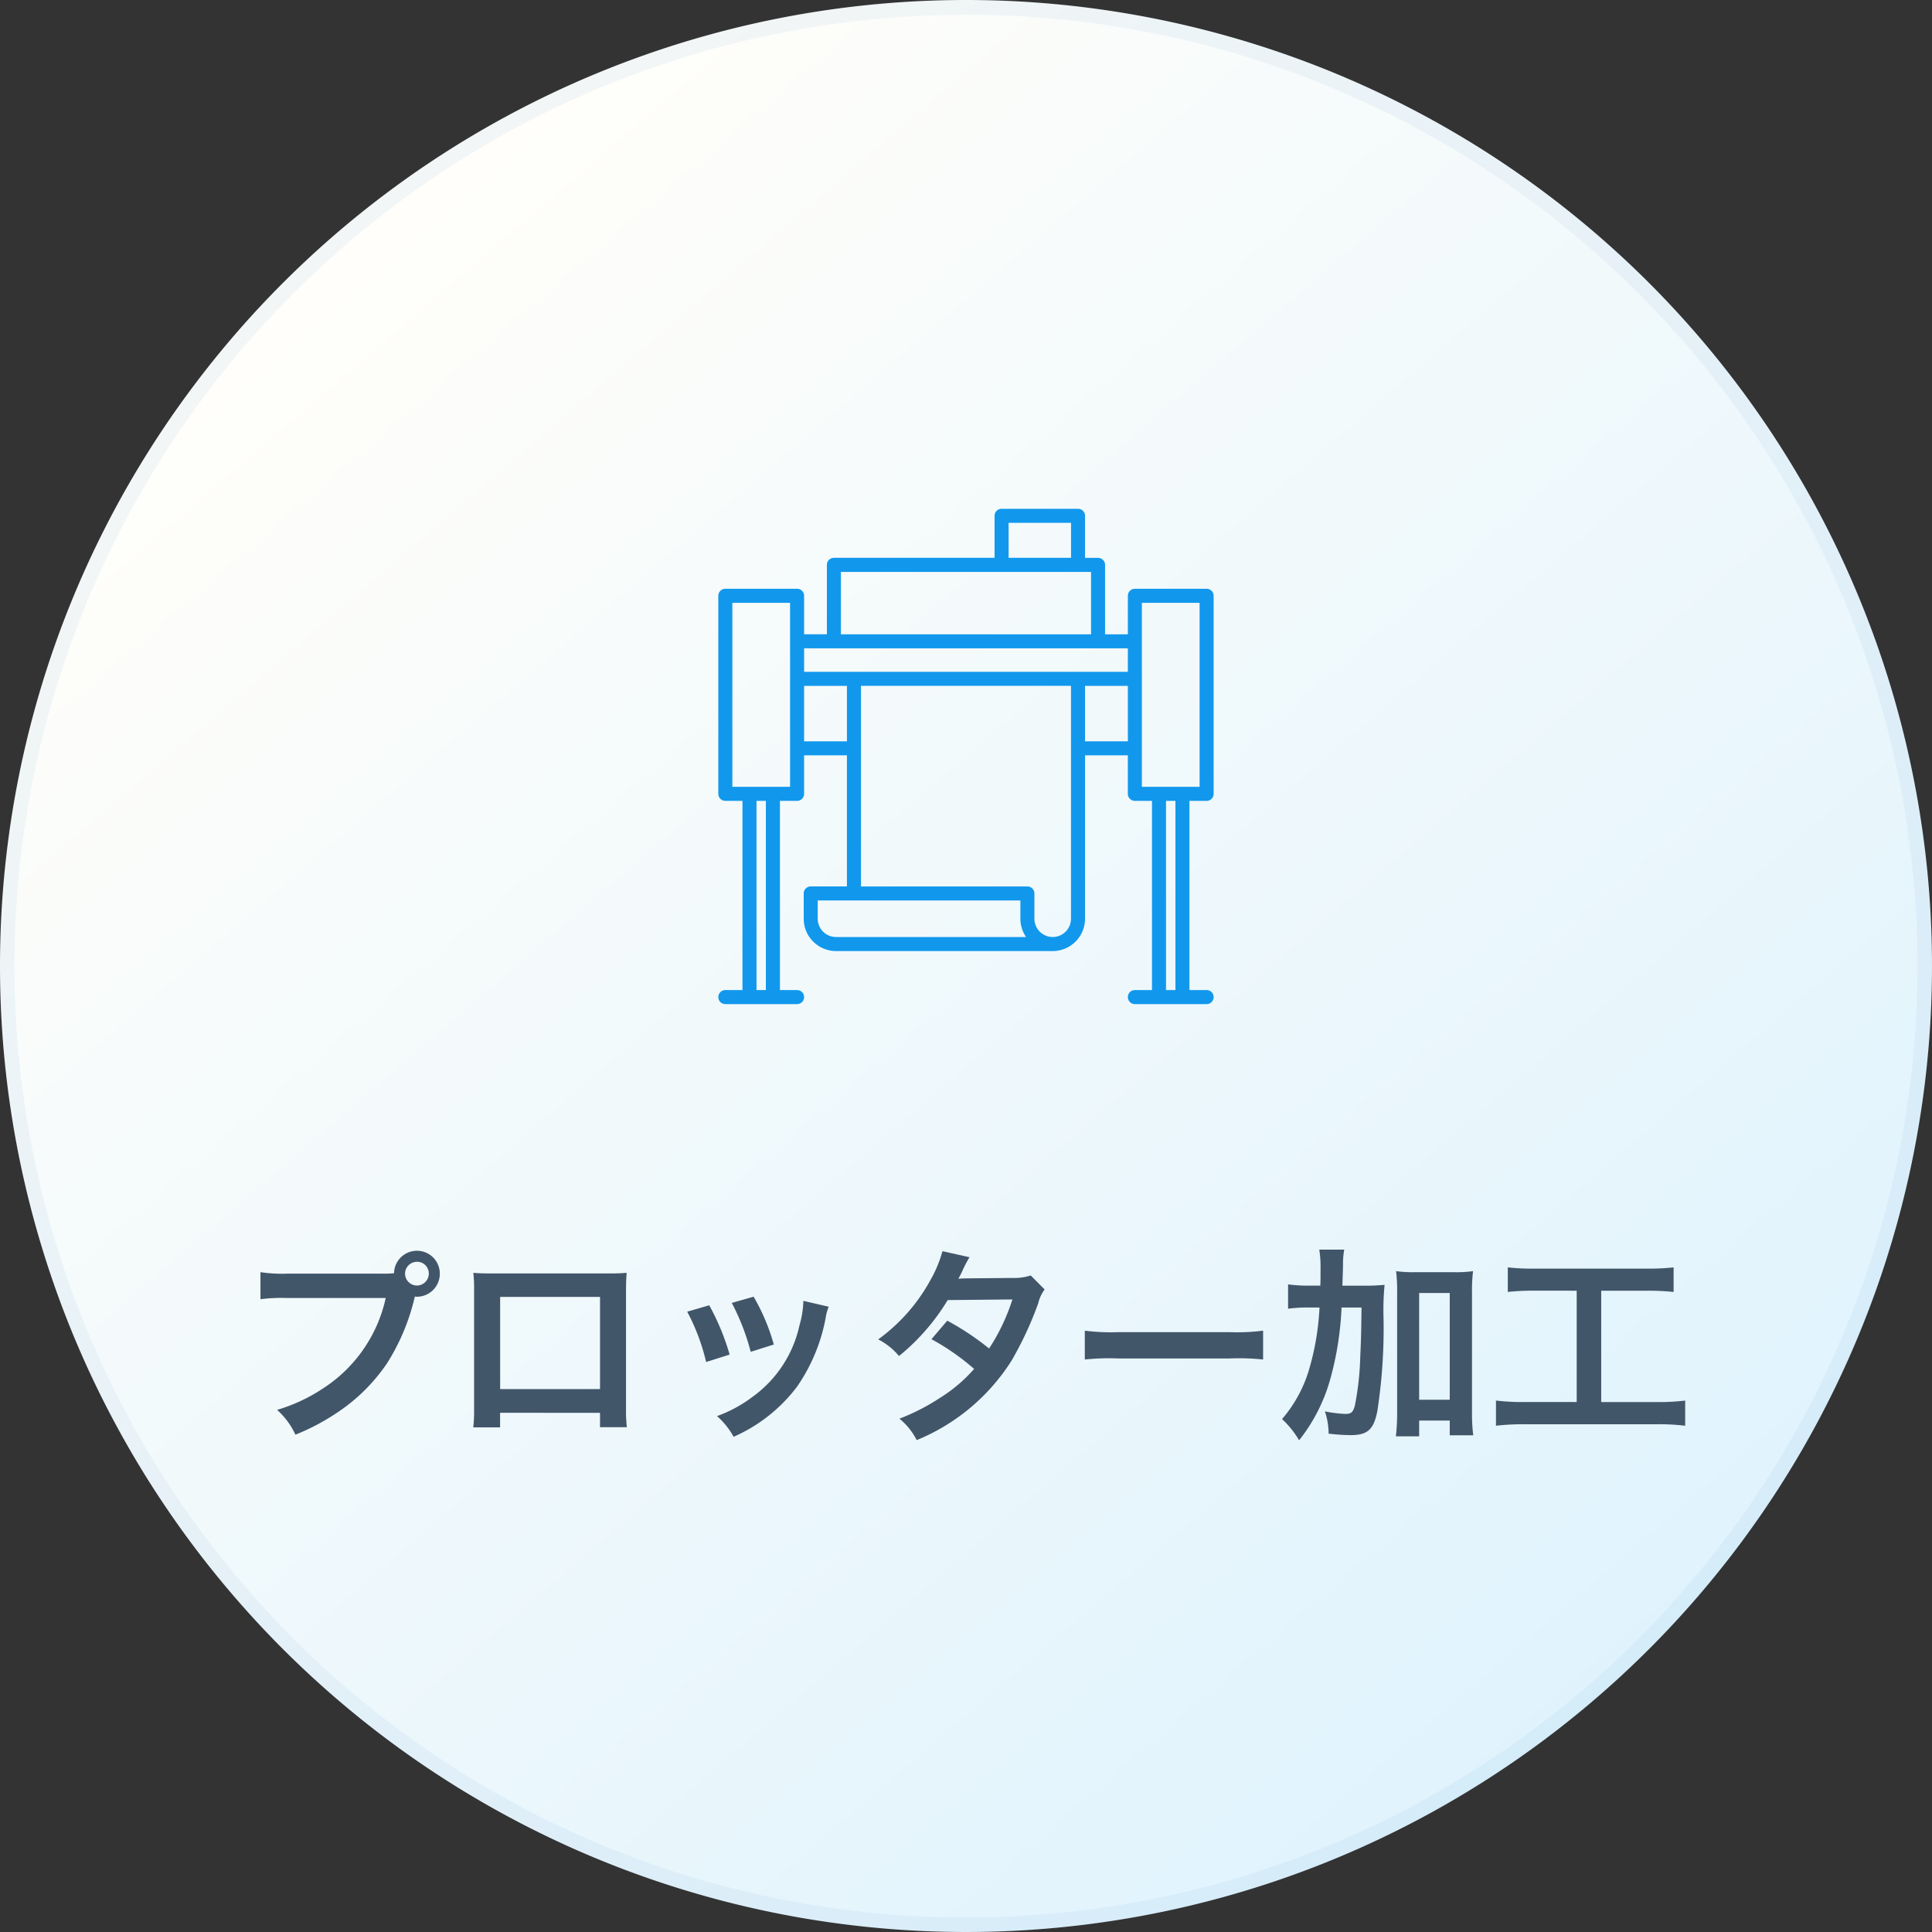
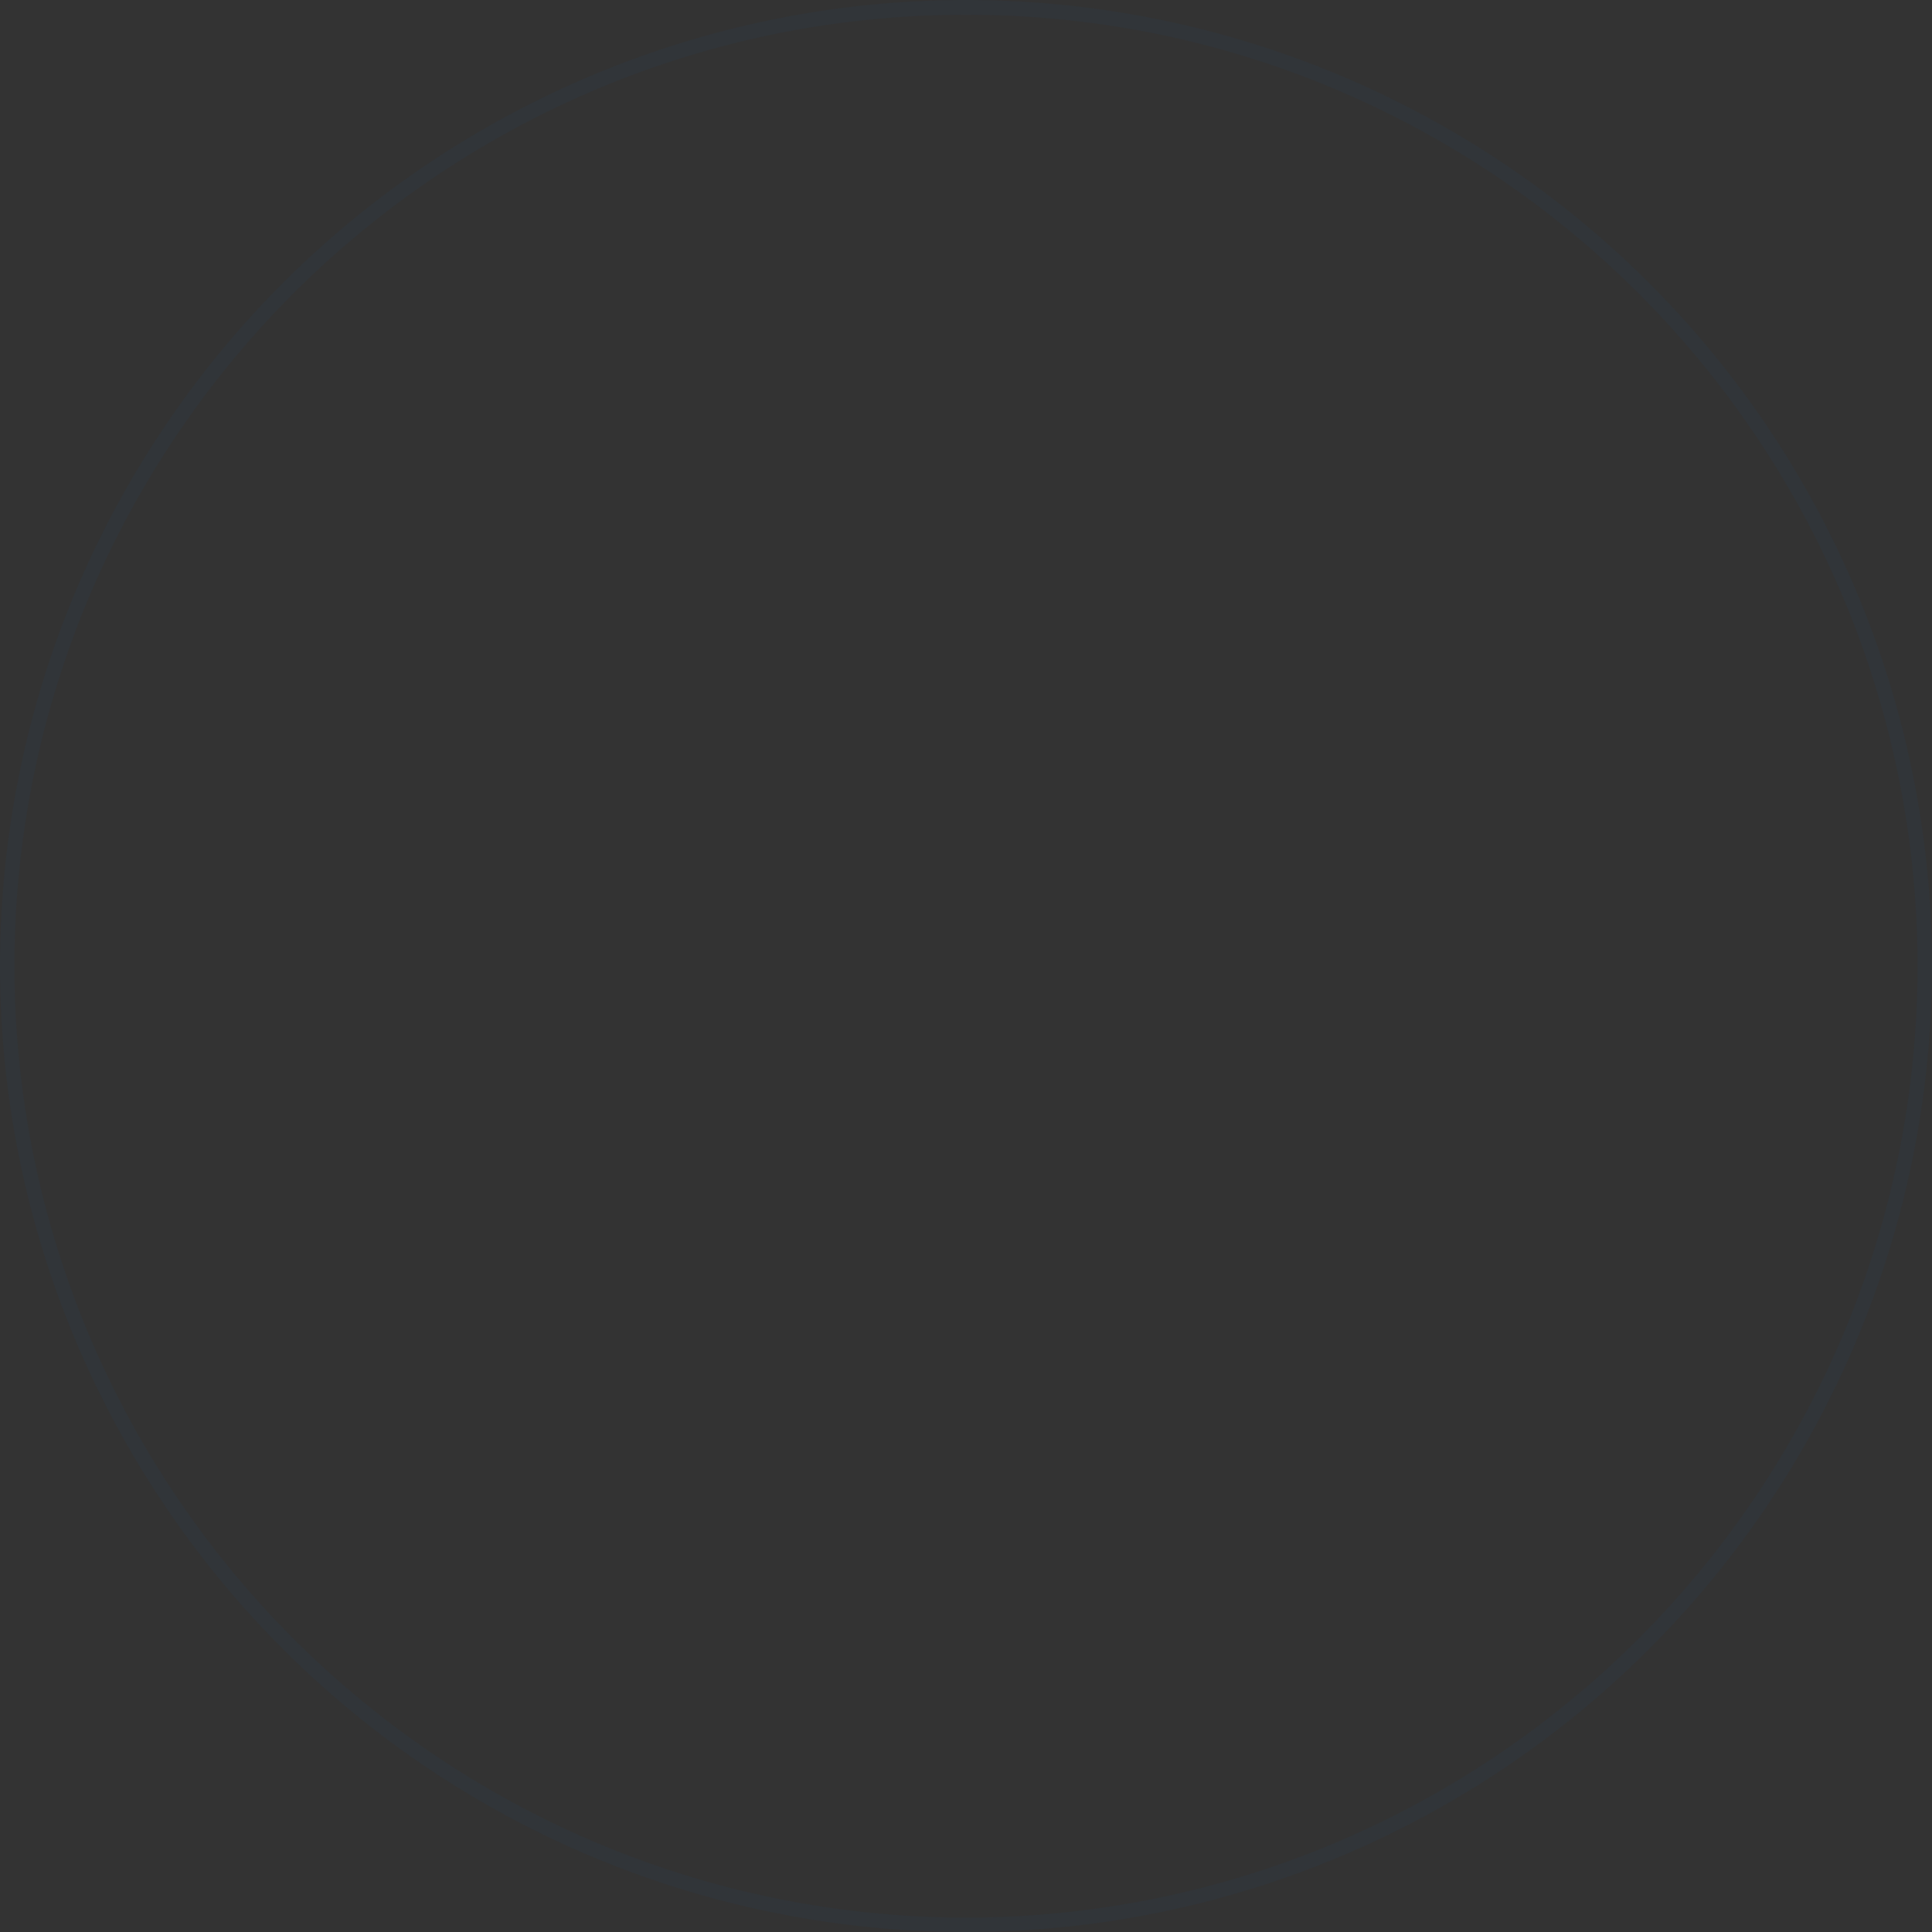
<svg xmlns="http://www.w3.org/2000/svg" width="130" height="130" viewBox="0 0 130 130">
  <rect x="0" y="0" width="130" height="130" fill="#333333" stroke="none" />
  <defs>
    <linearGradient id="a" x1="0.172" y1="0.146" x2="0.81" y2="0.889" gradientUnits="objectBoundingBox">
      <stop offset="0" stop-color="#fffefa" />
      <stop offset="1" stop-color="#e0f3fd" />
    </linearGradient>
    <clipPath id="b">
-       <rect width="40" height="40" transform="translate(-3)" fill="#fff" stroke="#707070" stroke-width="1" />
-     </clipPath>
+       </clipPath>
  </defs>
  <g transform="translate(-4549.5 -2213)">
    <g style="mix-blend-mode:multiply;isolation:isolate">
-       <path d="M65,0A65,65,0,1,1,0,65,65,65,0,0,1,65,0Z" transform="translate(4549.5 2213)" fill="url(#a)" />
      <path d="M65,1A63.7,63.7,0,0,0,29.218,11.93,64.19,64.19,0,0,0,6.029,40.089a63.914,63.914,0,0,0,5.9,60.694,64.19,64.19,0,0,0,28.159,23.189,63.914,63.914,0,0,0,60.694-5.9,64.19,64.19,0,0,0,23.189-28.159,63.914,63.914,0,0,0-5.9-60.694A64.19,64.19,0,0,0,89.911,6.029,63.6,63.6,0,0,0,65,1m0-1A65,65,0,1,1,0,65,65,65,0,0,1,65,0Z" transform="translate(4549.5 2213)" fill="rgba(0,87,170,0.05)" />
    </g>
    <g transform="translate(4597.5 2245.121)" clip-path="url(#b)">
      <g transform="translate(16.999 18.779)">
-         <path d="M32.857,19.654a.472.472,0,0,0,.472-.472V5.854a.472.472,0,0,0-.472-.472H28.029a.472.472,0,0,0-.472.472V8.445H26.024V3.775a.472.472,0,0,0-.472-.472h-.877V.472A.472.472,0,0,0,24.2,0H19.061a.472.472,0,0,0-.472.472V3.3H7.777a.472.472,0,0,0-.472.472v4.67H5.773V5.854A.472.472,0,0,0,5.3,5.382H.472A.472.472,0,0,0,0,5.854V19.181a.472.472,0,0,0,.472.472H1.625V32.384H.472a.472.472,0,1,0,0,.945H5.3a.472.472,0,0,0,0-.945H4.147V19.654H5.3a.472.472,0,0,0,.472-.472V16.59H8.654v8.82H6.218a.472.472,0,0,0-.472.472v1.7A2.177,2.177,0,0,0,7.92,29.76H22.5a2.177,2.177,0,0,0,2.175-2.175V16.59h2.881v2.591a.472.472,0,0,0,.472.472h1.153V32.384H28.029a.472.472,0,1,0,0,.945h4.828a.472.472,0,0,0,0-.945H31.7V19.654ZM3.2,32.384H2.57V19.654H3.2ZM4.828,18.709H.945V6.327H4.828ZM19.533.945h4.2V3.3h-4.2ZM8.249,4.247H25.08v4.2H8.249ZM27.556,10.97H5.773V9.39H27.556Zm-21.784.945H8.654v3.732H5.773Zm2.147,16.9a1.232,1.232,0,0,1-1.23-1.23v-1.23H20.326v1.23a2.162,2.162,0,0,0,.382,1.23Zm14.58,0a1.231,1.231,0,0,1-1.23-1.23v-1.7a.472.472,0,0,0-.472-.472H9.6v-13.5H23.73V27.585a1.232,1.232,0,0,1-1.23,1.23m2.175-16.9h2.882v3.732H24.675ZM28.5,6.327h3.884V18.709H28.5Zm2.258,26.058h-.633V19.654h.633Z" transform="translate(-16.665 -16.665)" fill="#1198ed" />
-       </g>
+         </g>
    </g>
-     <path d="M-45.682-10.178a9.861,9.861,0,0,1-1.792-.1v1.82A11.114,11.114,0,0,1-45.71-8.54h6.664a9.7,9.7,0,0,1-4.242,6.1,11.391,11.391,0,0,1-3.066,1.428A5.152,5.152,0,0,1-45.122.658a14.913,14.913,0,0,0,2.66-1.386,12.21,12.21,0,0,0,3.486-3.388,14.417,14.417,0,0,0,1.89-4.522.926.926,0,0,0,.154.014,1.545,1.545,0,0,0,1.526-1.554,1.536,1.536,0,0,0-1.54-1.54,1.539,1.539,0,0,0-1.54,1.512,7.608,7.608,0,0,1-.77.028Zm8.736-.8a.789.789,0,0,1,.8.8.807.807,0,0,1-.8.8.807.807,0,0,1-.8-.8A.807.807,0,0,1-36.946-10.976ZM-24.626-.812V.154h1.806a9.6,9.6,0,0,1-.056-1.218V-9.072c0-.518.014-.8.042-1.162-.322.028-.574.042-1.176.042h-7.952c-.56,0-.854-.014-1.19-.042A9.3,9.3,0,0,1-33.1-9.058v8.022a9.356,9.356,0,0,1-.056,1.2h1.806v-.98Zm0-1.6h-6.72v-6.2h6.72Zm5.866-5.208a14.006,14.006,0,0,1,1.274,3.388l1.582-.5A16.149,16.149,0,0,0-17.276-8.05Zm3-.588a15.4,15.4,0,0,1,1.274,3.29l1.554-.49a13.753,13.753,0,0,0-1.358-3.22Zm4.816-.14a6.21,6.21,0,0,1-.252,1.61,8.05,8.05,0,0,1-3.178,4.858,9.081,9.081,0,0,1-2.38,1.288A5.085,5.085,0,0,1-15.638.8a10.746,10.746,0,0,0,4.27-3.374A11.951,11.951,0,0,0-9.436-7.238a2.946,2.946,0,0,1,.2-.714Zm15.3-1.708a3.675,3.675,0,0,1-1.232.168c-3.416.028-3.416.028-3.64.056A6.976,6.976,0,0,0-.182-10.5a7.377,7.377,0,0,1,.42-.784l-1.82-.406a8.535,8.535,0,0,1-.812,1.946,12.036,12.036,0,0,1-3.514,3.99,4.444,4.444,0,0,1,1.4,1.12A14.484,14.484,0,0,0-1.232-8.4l4.354-.042a13.376,13.376,0,0,1-1.568,3.3A18.223,18.223,0,0,0-1.26-7.014L-2.324-5.768a15.849,15.849,0,0,1,2.87,2A10.163,10.163,0,0,1-1.75-1.82,14.11,14.11,0,0,1-4.48-.42,4.443,4.443,0,0,1-3.318,1.022,13.67,13.67,0,0,0,3.066-4.326a23.482,23.482,0,0,0,1.792-3.85,2.508,2.508,0,0,1,.434-.938ZM7.994-4.4a15.369,15.369,0,0,1,2.282-.07H17.71a15.369,15.369,0,0,1,2.282.07V-6.342a13.749,13.749,0,0,1-2.268.1H10.262a13.749,13.749,0,0,1-2.268-.1Zm17.332-4.97c.042-1.232.042-1.232.042-1.5a4.954,4.954,0,0,1,.084-.924h-1.68a7.327,7.327,0,0,1,.084,1.246c0,.742,0,.77-.014,1.176h-.63a10.289,10.289,0,0,1-1.54-.084v1.638A9.815,9.815,0,0,1,23.086-7.9h.7a17.536,17.536,0,0,1-.658,4.018A9,9,0,0,1,21.266-.392a6.26,6.26,0,0,1,1.148,1.428,11.645,11.645,0,0,0,2.142-4.284A21.222,21.222,0,0,0,25.27-7.9h1.344c-.028,2.044-.028,2.044-.084,3.276A19.5,19.5,0,0,1,26.166-1.3c-.126.462-.252.56-.644.56A8.763,8.763,0,0,1,24.15-.91,4.8,4.8,0,0,1,24.4.588a13.408,13.408,0,0,0,1.47.1c1.148,0,1.554-.364,1.806-1.6a36.641,36.641,0,0,0,.42-6.23,17.717,17.717,0,0,1,.07-2.282,15.345,15.345,0,0,1-1.568.056ZM30.492-.294H32.55V.7h1.582a11.75,11.75,0,0,1-.084-1.554V-8.876a11.1,11.1,0,0,1,.07-1.47,8.072,8.072,0,0,1-1.26.07H30.2a8.406,8.406,0,0,1-1.26-.07,11.1,11.1,0,0,1,.07,1.47V-.84A13.007,13.007,0,0,1,28.924.77h1.568Zm0-8.582H32.55v7.182H30.492Zm10.6-.154v7.49h-3.5a14.679,14.679,0,0,1-1.932-.1V.056a15.683,15.683,0,0,1,1.9-.1h8.932a14.641,14.641,0,0,1,1.9.1V-1.638a14.5,14.5,0,0,1-1.9.1H42.742V-9.03h3.08a16.561,16.561,0,0,1,1.792.084V-10.6a15.44,15.44,0,0,1-1.806.084H38.276a14.893,14.893,0,0,1-1.82-.084v1.652a16.3,16.3,0,0,1,1.806-.084Z" transform="translate(4614.5 2308.879)" fill="#42566a" />
  </g>
</svg>